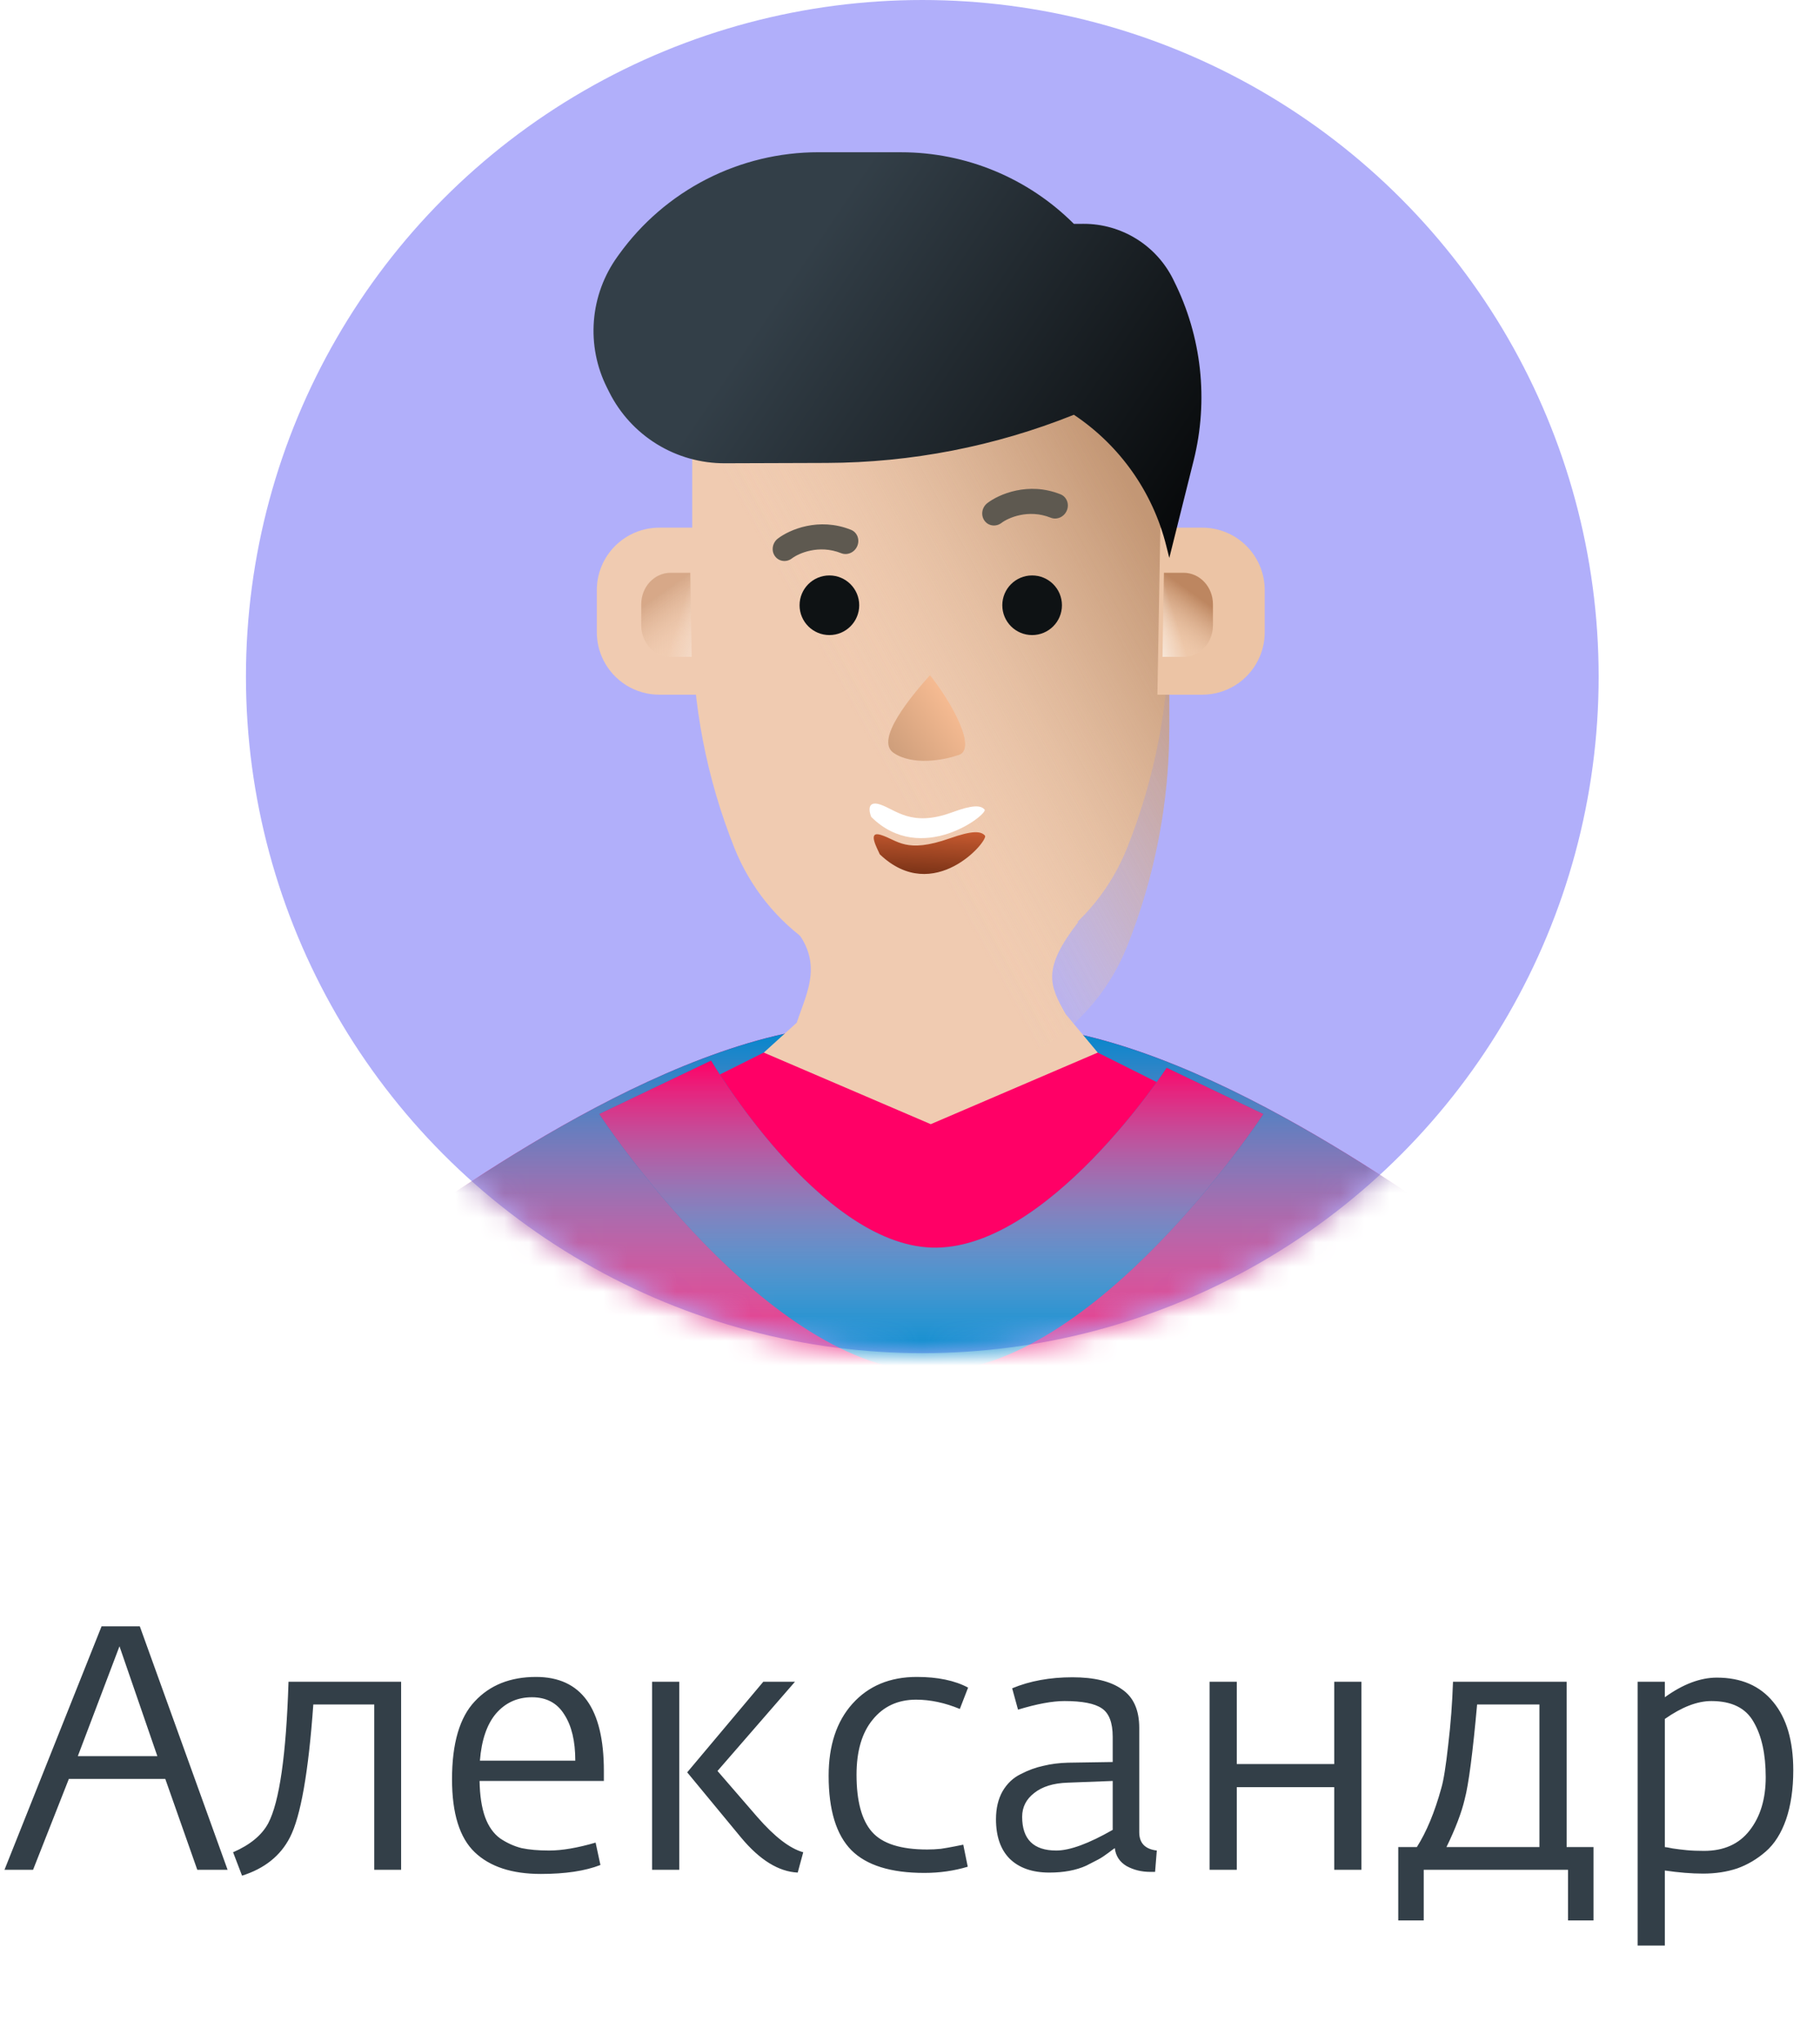
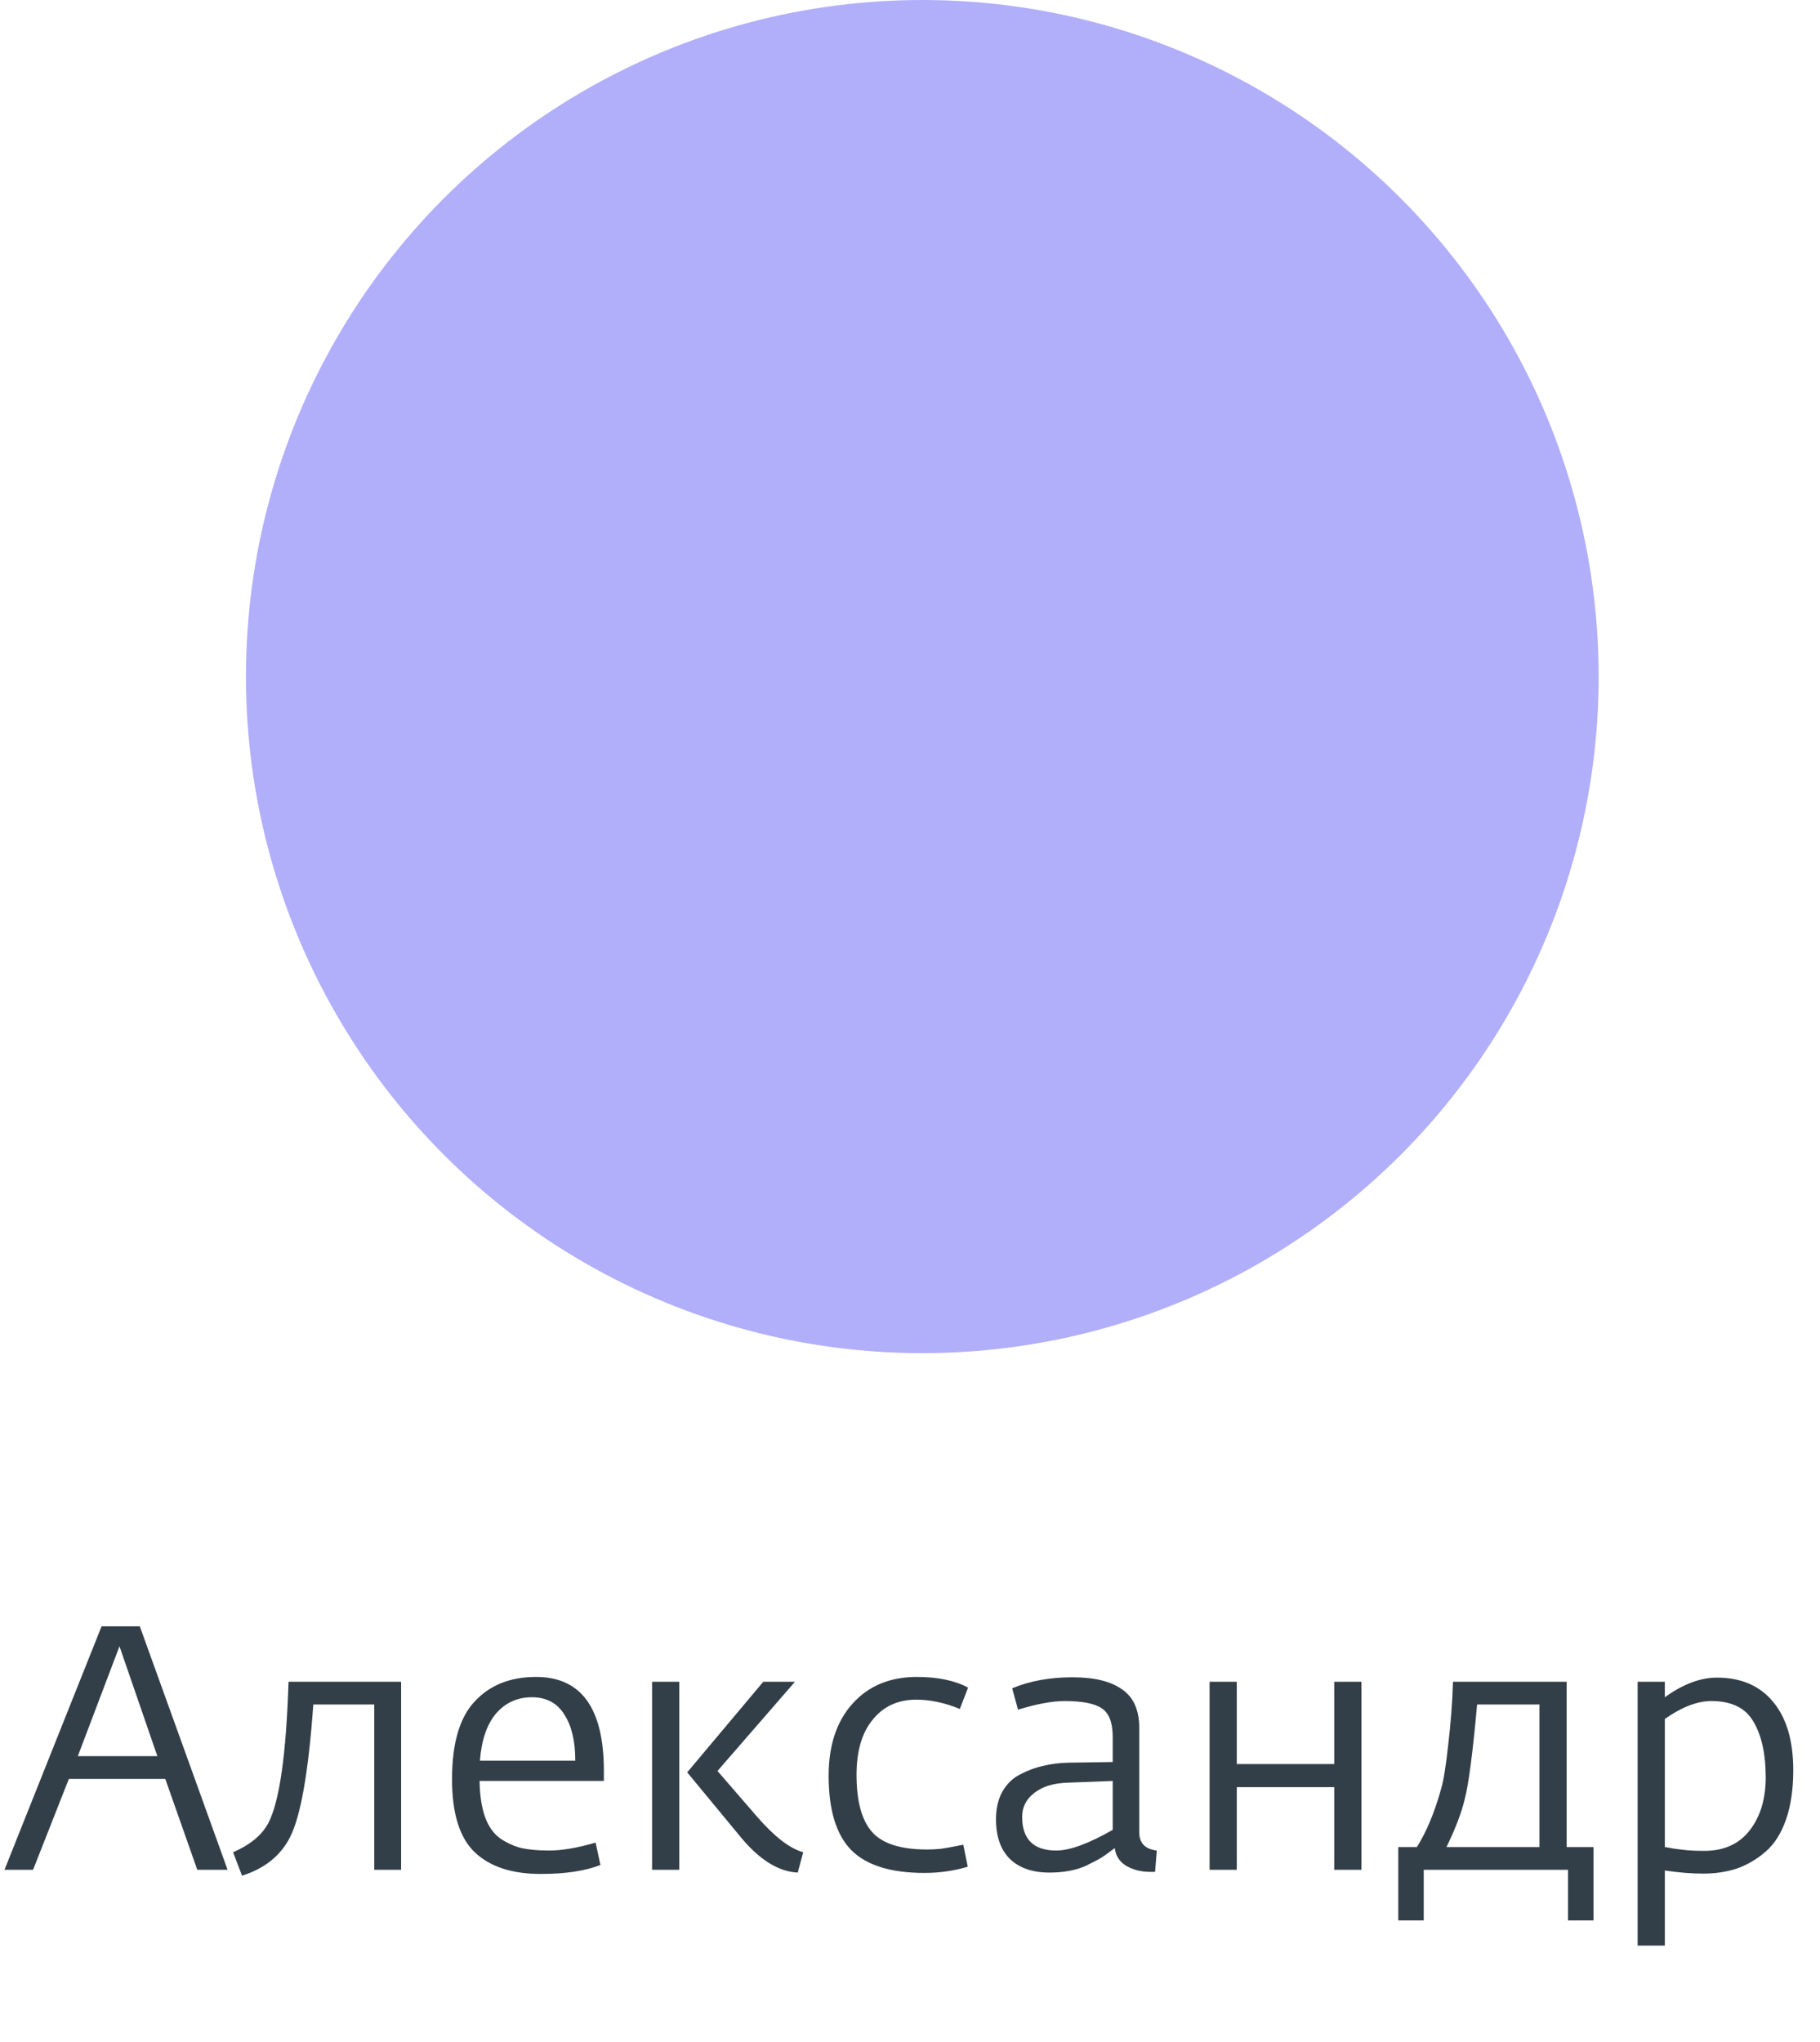
<svg xmlns="http://www.w3.org/2000/svg" width="74" height="83" viewBox="0 0 74 83" fill="none">
  <path d="M0.182 76L4.13 66.102H5.684L9.254 76H8.022L6.72 72.304H2.8L1.344 76H0.182ZM3.164 71.38H6.398L4.858 66.914L3.164 71.38ZM9.841 76.238L9.477 75.286C10.167 74.987 10.643 74.595 10.905 74.11C11.362 73.242 11.637 71.324 11.731 68.356H16.309V76H15.217V69.28H12.739C12.543 72.033 12.225 73.835 11.787 74.684C11.404 75.431 10.755 75.949 9.841 76.238ZM21.991 76.168C20.815 76.168 19.919 75.874 19.303 75.286C18.687 74.698 18.379 73.709 18.379 72.318C18.379 70.862 18.687 69.807 19.303 69.154C19.919 68.491 20.75 68.16 21.795 68.16C23.634 68.16 24.553 69.434 24.553 71.982V72.388H19.499C19.509 72.976 19.583 73.466 19.723 73.858C19.863 74.241 20.069 74.53 20.339 74.726C20.619 74.913 20.909 75.043 21.207 75.118C21.515 75.183 21.889 75.216 22.327 75.216C22.85 75.216 23.48 75.109 24.217 74.894L24.413 75.804C23.788 76.047 22.981 76.168 21.991 76.168ZM19.513 71.562H23.391C23.391 70.769 23.242 70.143 22.943 69.686C22.654 69.219 22.215 68.986 21.627 68.986C21.039 68.986 20.554 69.205 20.171 69.644C19.798 70.083 19.579 70.722 19.513 71.562ZM32.435 76.112C31.66 76.075 30.895 75.603 30.139 74.698L27.941 72.038L31.035 68.356H32.323L29.173 71.982L30.797 73.858C31.497 74.661 32.118 75.137 32.659 75.286L32.435 76.112ZM26.513 76V68.356H27.619V76H26.513ZM37.584 76.126C36.221 76.126 35.232 75.818 34.616 75.202C34 74.577 33.692 73.569 33.692 72.178C33.692 70.946 34.014 69.971 34.658 69.252C35.311 68.524 36.184 68.16 37.276 68.16C38.125 68.16 38.821 68.305 39.362 68.594L39.026 69.462C38.419 69.21 37.827 69.084 37.248 69.084C36.511 69.084 35.922 69.355 35.484 69.896C35.045 70.428 34.826 71.175 34.826 72.136C34.826 73.209 35.036 73.984 35.456 74.46C35.876 74.936 36.623 75.174 37.696 75.174C37.883 75.174 38.069 75.165 38.256 75.146C38.443 75.118 38.629 75.085 38.816 75.048C39.002 75.011 39.119 74.987 39.166 74.978L39.348 75.874C38.788 76.042 38.2 76.126 37.584 76.126ZM42.666 76.112C41.976 76.112 41.439 75.925 41.056 75.552C40.683 75.179 40.496 74.642 40.496 73.942C40.496 73.503 40.585 73.125 40.763 72.808C40.949 72.491 41.197 72.257 41.505 72.108C41.812 71.949 42.12 71.837 42.428 71.772C42.736 71.697 43.068 71.655 43.422 71.646L45.242 71.618V70.596C45.242 70.017 45.093 69.63 44.794 69.434C44.505 69.238 44.001 69.14 43.282 69.14C42.788 69.14 42.158 69.257 41.392 69.49L41.154 68.622C41.873 68.323 42.69 68.174 43.605 68.174C44.491 68.174 45.163 68.337 45.62 68.664C46.087 68.981 46.321 69.504 46.321 70.232V74.474C46.321 74.913 46.559 75.16 47.035 75.216L46.965 76.084H46.769C46.414 76.084 46.092 76.005 45.803 75.846C45.523 75.678 45.364 75.435 45.327 75.118C45.308 75.127 45.219 75.193 45.06 75.314C44.911 75.426 44.776 75.515 44.654 75.58C44.533 75.645 44.37 75.729 44.164 75.832C43.959 75.925 43.73 75.995 43.478 76.042C43.227 76.089 42.956 76.112 42.666 76.112ZM42.947 75.216C43.497 75.216 44.263 74.936 45.242 74.376V72.388L43.408 72.458C42.83 72.477 42.377 72.617 42.05 72.878C41.724 73.13 41.56 73.452 41.56 73.844C41.56 74.759 42.023 75.216 42.947 75.216ZM49.181 76V68.356H50.287V71.702H54.249V68.356H55.355V76H54.249V72.64H50.287V76H49.181ZM56.852 78.058V75.076H57.608C58 74.46 58.332 73.662 58.602 72.682C58.696 72.365 58.789 71.781 58.882 70.932C58.985 70.073 59.05 69.215 59.078 68.356H63.698V75.076H64.79V78.058H63.754V76H57.888V78.058H56.852ZM58.812 75.076H62.592V69.28H60.058C59.881 71.249 59.713 72.533 59.554 73.13C59.424 73.681 59.176 74.329 58.812 75.076ZM66.585 79.08V68.356H67.691V68.986C68.428 68.454 69.133 68.188 69.805 68.188C70.794 68.188 71.56 68.519 72.101 69.182C72.642 69.835 72.913 70.759 72.913 71.954C72.913 72.719 72.815 73.387 72.619 73.956C72.423 74.516 72.148 74.95 71.793 75.258C71.439 75.566 71.051 75.795 70.631 75.944C70.211 76.084 69.749 76.154 69.245 76.154C68.778 76.154 68.26 76.112 67.691 76.028V79.08H66.585ZM69.287 75.23C70.09 75.23 70.706 74.955 71.135 74.404C71.574 73.844 71.793 73.121 71.793 72.234C71.793 71.301 71.63 70.554 71.303 69.994C70.986 69.425 70.412 69.14 69.581 69.14C69.012 69.14 68.382 69.383 67.691 69.868V75.076C67.728 75.076 67.836 75.095 68.013 75.132C68.2 75.16 68.391 75.183 68.587 75.202C68.783 75.221 69.016 75.23 69.287 75.23Z" fill="#333F48" />
  <circle cx="37.5" cy="27.5" r="27.5" fill="#B1AFFA" />
  <mask id="mask0_2880_24" style="mask-type:alpha" maskUnits="userSpaceOnUse" x="10" y="0" width="55" height="55">
-     <circle cx="37.5" cy="27.5" r="27.5" fill="#C4C4C4" />
-   </mask>
+     </mask>
  <g mask="url(#mask0_2880_24)">
    <path d="M42.693 41.814C50.423 42.983 59.542 50.239 60.599 50.768C61.657 51.296 62.57 52.075 63.258 53.036C63.947 53.997 64.392 55.111 64.553 56.282L65 59.531H10.688L11.135 56.282C11.296 55.111 11.74 53.997 12.429 53.036C13.118 52.075 14.031 51.296 15.088 50.768C16.146 50.239 25.264 42.983 32.994 41.814C36.739 41.248 38.948 41.248 42.693 41.814Z" fill="#FF0066" />
    <path d="M42.693 41.814C50.423 42.983 59.542 50.239 60.599 50.768C61.657 51.296 62.57 52.075 63.258 53.036C63.947 53.997 64.392 55.111 64.553 56.282L65 59.531H10.688L11.135 56.282C11.296 55.111 11.74 53.997 12.429 53.036C13.118 52.075 14.031 51.296 15.088 50.768C16.146 50.239 25.264 42.983 32.994 41.814C36.739 41.248 38.948 41.248 42.693 41.814Z" fill="url(#paint0_linear_2880_24)" />
    <path d="M50.233 45.583L37.843 55.65L25.453 45.583L29.625 43.496L32.993 41.812H42.692L46.622 43.778L50.233 45.583Z" fill="#FF0066" />
    <path d="M44.633 42.783L43.335 41.226C42.651 40.03 42.376 39.373 43.848 37.466H32.054C33.592 39.004 32.813 40.292 32.395 41.568L31.055 42.783L37.844 45.693L44.633 42.783Z" fill="#F0CBB1" />
    <path d="M37.844 39.875C36.126 39.875 34.447 39.36 33.025 38.397C31.603 37.434 30.501 36.067 29.863 34.472C28.728 31.634 28.145 28.606 28.145 25.55V17.828C28.145 15.255 29.167 12.788 30.986 10.97C32.804 9.151 35.271 8.129 37.844 8.129C40.416 8.129 42.883 9.151 44.702 10.97C46.52 12.788 47.542 15.255 47.542 17.828V25.55C47.542 28.607 46.959 31.635 45.824 34.473C45.186 36.068 44.085 37.435 42.662 38.398C41.24 39.36 39.561 39.875 37.844 39.875Z" fill="#F0CBB1" />
    <g filter="url(#filter0_i_2880_24)">
      <path d="M37.844 39.875C36.126 39.875 34.447 39.36 33.025 38.397C31.603 37.434 30.501 36.067 29.863 34.472C28.728 31.634 28.145 28.606 28.145 25.55V17.828C28.145 15.255 29.167 12.788 30.986 10.97C32.804 9.151 35.271 8.129 37.844 8.129C40.416 8.129 42.883 9.151 44.702 10.97C46.52 12.788 47.542 15.255 47.542 17.828V25.55C47.542 28.607 46.959 31.635 45.824 34.473C45.186 36.068 44.085 37.435 42.662 38.398C41.24 39.36 39.561 39.875 37.844 39.875Z" fill="url(#paint1_linear_2880_24)" fill-opacity="0.7" />
    </g>
    <g filter="url(#filter1_i_2880_24)">
      <path d="M37.844 39.875C36.126 39.875 34.447 39.36 33.025 38.397C31.603 37.434 30.501 36.067 29.863 34.472C28.728 31.634 28.145 28.606 28.145 25.55V17.828C28.145 15.255 29.167 12.788 30.986 10.97C32.804 9.151 35.271 8.129 37.844 8.129C40.416 8.129 42.883 9.151 44.702 10.97C46.52 12.788 47.542 15.255 47.542 17.828V25.55C47.542 28.607 46.959 31.635 45.824 34.473C45.186 36.068 44.085 37.435 42.662 38.398C41.24 39.36 39.561 39.875 37.844 39.875Z" fill="url(#paint2_linear_2880_24)" fill-opacity="0.7" />
    </g>
    <path d="M41.966 25.813C42.635 25.813 43.178 25.271 43.178 24.601C43.178 23.931 42.635 23.389 41.966 23.389C41.296 23.389 40.753 23.931 40.753 24.601C40.753 25.271 41.296 25.813 41.966 25.813Z" fill="#0E1214" />
    <path d="M33.723 25.813C34.392 25.813 34.935 25.271 34.935 24.601C34.935 23.931 34.392 23.389 33.723 23.389C33.053 23.389 32.51 23.931 32.51 24.601C32.51 25.271 33.053 25.813 33.723 25.813Z" fill="#0E1214" />
    <path fill-rule="evenodd" clip-rule="evenodd" d="M34.857 22.192C34.748 22.454 34.454 22.585 34.202 22.485C33.288 22.119 32.463 22.496 32.202 22.695C31.978 22.868 31.667 22.827 31.508 22.604C31.349 22.382 31.403 22.062 31.628 21.89C32.097 21.53 33.29 21.01 34.599 21.534C34.852 21.634 34.967 21.929 34.857 22.192Z" fill="#5E5950" />
    <path fill-rule="evenodd" clip-rule="evenodd" d="M43.377 20.749C43.267 21.012 42.974 21.143 42.721 21.042C41.808 20.677 40.983 21.053 40.722 21.253C40.497 21.425 40.186 21.384 40.028 21.162C39.869 20.939 39.922 20.619 40.147 20.447C40.617 20.088 41.809 19.568 43.119 20.091C43.371 20.192 43.487 20.487 43.377 20.749Z" fill="#5E5950" />
-     <path d="M28.509 21.447H26.805C26.131 21.447 25.486 21.715 25.009 22.191C24.533 22.667 24.266 23.313 24.266 23.986V25.697C24.266 26.091 24.357 26.48 24.534 26.832C24.745 27.254 25.069 27.609 25.47 27.857C25.871 28.105 26.333 28.236 26.805 28.236H28.63L28.509 21.447Z" fill="#F0CBB1" />
    <g opacity="0.5">
      <path d="M28.066 23.281H27.265C26.949 23.281 26.645 23.416 26.421 23.656C26.198 23.895 26.072 24.221 26.072 24.56V25.421C26.072 25.62 26.115 25.816 26.198 25.993C26.297 26.205 26.449 26.384 26.638 26.509C26.826 26.634 27.044 26.7 27.265 26.7H28.123L28.066 23.281Z" fill="url(#paint3_linear_2880_24)" />
      <path d="M28.066 23.281H27.265C26.949 23.281 26.645 23.416 26.421 23.656C26.198 23.895 26.072 24.221 26.072 24.56V25.421C26.072 25.62 26.115 25.816 26.198 25.993C26.297 26.205 26.449 26.384 26.638 26.509C26.826 26.634 27.044 26.7 27.265 26.7H28.123L28.066 23.281Z" fill="url(#paint4_linear_2880_24)" />
    </g>
    <path d="M47.18 21.447H48.884C49.558 21.447 50.203 21.715 50.68 22.191C51.156 22.667 51.423 23.313 51.423 23.986V25.697C51.423 26.091 51.332 26.48 51.155 26.832C50.944 27.254 50.62 27.609 50.219 27.857C49.818 28.105 49.356 28.236 48.884 28.236H47.059L47.18 21.447Z" fill="#ECC4A5" />
    <path d="M47.324 23.281H48.125C48.441 23.281 48.745 23.416 48.968 23.656C49.192 23.895 49.318 24.221 49.318 24.56V25.421C49.318 25.62 49.275 25.816 49.192 25.993C49.093 26.205 48.94 26.384 48.752 26.509C48.563 26.634 48.346 26.7 48.125 26.7H47.267L47.324 23.281Z" fill="url(#paint5_linear_2880_24)" />
    <path d="M47.324 23.281H48.125C48.441 23.281 48.745 23.416 48.968 23.656C49.192 23.895 49.318 24.221 49.318 24.56V25.421C49.318 25.62 49.275 25.816 49.192 25.993C49.093 26.205 48.94 26.384 48.752 26.509C48.563 26.634 48.346 26.7 48.125 26.7H47.267L47.324 23.281Z" fill="url(#paint6_linear_2880_24)" />
-     <path d="M47.543 22.677L47.421 22.19C46.876 20.007 45.536 18.106 43.663 16.858L43.639 16.868C40.451 18.143 37.05 18.804 33.617 18.816L29.474 18.83C28.499 18.834 27.542 18.565 26.712 18.055C25.881 17.544 25.209 16.812 24.772 15.941L24.678 15.753C24.256 14.913 24.073 13.973 24.148 13.036C24.222 12.098 24.552 11.2 25.101 10.436L25.171 10.339C26.096 9.054 27.314 8.007 28.723 7.285C30.133 6.563 31.695 6.187 33.278 6.188C34.397 6.188 35.568 6.189 36.641 6.189C39.275 6.19 41.801 7.237 43.663 9.099L44.056 9.098C44.81 9.096 45.551 9.305 46.193 9.701C46.836 10.096 47.355 10.664 47.693 11.339L47.729 11.413C48.862 13.673 49.147 16.264 48.533 18.717C48.041 20.682 47.543 22.677 47.543 22.677Z" fill="url(#paint7_linear_2880_24)" />
    <path d="M51.37 45.28C51.37 45.28 44.542 55.757 37.867 55.757C31.192 55.757 24.364 45.28 24.364 45.28L28.912 43.108C28.912 43.108 33.283 50.547 37.867 50.71C42.566 50.878 47.436 43.401 47.436 43.401L51.37 45.28Z" fill="#0087CD" />
    <path d="M51.37 45.28C51.37 45.28 44.542 55.757 37.867 55.757C31.192 55.757 24.364 45.28 24.364 45.28L28.912 43.108C28.912 43.108 33.283 50.547 37.867 50.71C42.566 50.878 47.436 43.401 47.436 43.401L51.37 45.28Z" fill="url(#paint8_linear_2880_24)" />
    <g filter="url(#filter2_d_2880_24)">
-       <path d="M35.811 32.934C35.253 32.762 35.666 33.477 35.772 33.724C37.971 35.822 40.215 33.152 40.047 32.963C39.88 32.773 39.526 32.756 38.625 33.073C36.822 33.708 36.509 33.149 35.811 32.934Z" fill="url(#paint9_linear_2880_24)" />
+       <path d="M35.811 32.934C35.253 32.762 35.666 33.477 35.772 33.724C37.971 35.822 40.215 33.152 40.047 32.963C39.88 32.773 39.526 32.756 38.625 33.073Z" fill="url(#paint9_linear_2880_24)" />
    </g>
    <path d="M35.777 32.697C35.26 32.532 35.326 32.966 35.423 33.203C37.456 35.224 40.188 33.09 40.033 32.907C39.878 32.725 39.55 32.709 38.715 33.017C37.043 33.633 36.423 32.904 35.777 32.697Z" fill="white" />
    <path d="M36.33 30.599C37.104 31.13 38.37 30.893 38.906 30.709C39.832 30.539 38.639 28.459 37.81 27.446C37.072 28.272 35.556 30.069 36.33 30.599Z" fill="url(#paint10_linear_2880_24)" />
  </g>
  <defs>
    <filter id="filter0_i_2880_24" x="28.145" y="8.129" width="19.398" height="35.746" filterUnits="userSpaceOnUse" color-interpolation-filters="sRGB">
      <feFlood flood-opacity="0" result="BackgroundImageFix" />
      <feBlend mode="normal" in="SourceGraphic" in2="BackgroundImageFix" result="shape" />
      <feColorMatrix in="SourceAlpha" type="matrix" values="0 0 0 0 0 0 0 0 0 0 0 0 0 0 0 0 0 0 127 0" result="hardAlpha" />
      <feOffset dy="4" />
      <feGaussianBlur stdDeviation="2" />
      <feComposite in2="hardAlpha" operator="arithmetic" k2="-1" k3="1" />
      <feColorMatrix type="matrix" values="0 0 0 0 0.992 0 0 0 0 0.865 0 0 0 0 0.617 0 0 0 0.25 0" />
      <feBlend mode="normal" in2="shape" result="effect1_innerShadow_2880_24" />
    </filter>
    <filter id="filter1_i_2880_24" x="28.145" y="8.129" width="19.398" height="35.746" filterUnits="userSpaceOnUse" color-interpolation-filters="sRGB">
      <feFlood flood-opacity="0" result="BackgroundImageFix" />
      <feBlend mode="normal" in="SourceGraphic" in2="BackgroundImageFix" result="shape" />
      <feColorMatrix in="SourceAlpha" type="matrix" values="0 0 0 0 0 0 0 0 0 0 0 0 0 0 0 0 0 0 127 0" result="hardAlpha" />
      <feOffset dy="4" />
      <feGaussianBlur stdDeviation="2" />
      <feComposite in2="hardAlpha" operator="arithmetic" k2="-1" k3="1" />
      <feColorMatrix type="matrix" values="0 0 0 0 0.992 0 0 0 0 0.865 0 0 0 0 0.617 0 0 0 0.25 0" />
      <feBlend mode="normal" in2="shape" result="effect1_innerShadow_2880_24" />
    </filter>
    <filter id="filter2_d_2880_24" x="34.525" y="32.826" width="6.531" height="3.698" filterUnits="userSpaceOnUse" color-interpolation-filters="sRGB">
      <feFlood flood-opacity="0" result="BackgroundImageFix" />
      <feColorMatrix in="SourceAlpha" type="matrix" values="0 0 0 0 0 0 0 0 0 0 0 0 0 0 0 0 0 0 127 0" result="hardAlpha" />
      <feOffset dy="1" />
      <feGaussianBlur stdDeviation="0.5" />
      <feColorMatrix type="matrix" values="0 0 0 0 0.896 0 0 0 0 0.681 0 0 0 0 0.504 0 0 0 1 0" />
      <feBlend mode="normal" in2="BackgroundImageFix" result="effect1_dropShadow_2880_24" />
      <feBlend mode="normal" in="SourceGraphic" in2="effect1_dropShadow_2880_24" result="shape" />
    </filter>
    <linearGradient id="paint0_linear_2880_24" x1="37.844" y1="41.814" x2="37.844" y2="59.531" gradientUnits="userSpaceOnUse">
      <stop stop-color="#0087CD" />
      <stop offset="1" stop-color="white" stop-opacity="0" />
    </linearGradient>
    <linearGradient id="paint1_linear_2880_24" x1="44.273" y1="12.753" x2="31.759" y2="19.557" gradientUnits="userSpaceOnUse">
      <stop stop-color="#BF926F" />
      <stop offset="1" stop-color="#F3D1B5" stop-opacity="0" />
    </linearGradient>
    <linearGradient id="paint2_linear_2880_24" x1="44.273" y1="12.753" x2="31.759" y2="19.557" gradientUnits="userSpaceOnUse">
      <stop stop-color="#BF926F" />
      <stop offset="1" stop-color="#F3D1B5" stop-opacity="0" />
    </linearGradient>
    <linearGradient id="paint3_linear_2880_24" x1="26.723" y1="24.227" x2="27.938" y2="25.935" gradientUnits="userSpaceOnUse">
      <stop stop-color="#BD8660" />
      <stop offset="1" stop-color="#F3D1B5" stop-opacity="0.31" />
    </linearGradient>
    <linearGradient id="paint4_linear_2880_24" x1="28.796" y1="27.444" x2="27.036" y2="26.896" gradientUnits="userSpaceOnUse">
      <stop stop-color="white" />
      <stop offset="1" stop-color="white" stop-opacity="0" />
    </linearGradient>
    <linearGradient id="paint5_linear_2880_24" x1="48.667" y1="24.227" x2="47.451" y2="25.935" gradientUnits="userSpaceOnUse">
      <stop stop-color="#BD8660" />
      <stop offset="1" stop-color="#F3D1B5" stop-opacity="0.31" />
    </linearGradient>
    <linearGradient id="paint6_linear_2880_24" x1="46.593" y1="27.444" x2="48.353" y2="26.896" gradientUnits="userSpaceOnUse">
      <stop stop-color="white" />
      <stop offset="1" stop-color="white" stop-opacity="0" />
    </linearGradient>
    <linearGradient id="paint7_linear_2880_24" x1="30.003" y1="14.392" x2="48.241" y2="26.692" gradientUnits="userSpaceOnUse">
      <stop stop-color="#333F48" />
      <stop offset="1" />
    </linearGradient>
    <linearGradient id="paint8_linear_2880_24" x1="37.867" y1="43.108" x2="37.867" y2="55.757" gradientUnits="userSpaceOnUse">
      <stop stop-color="#FF0066" />
      <stop offset="1" stop-color="white" stop-opacity="0" />
    </linearGradient>
    <linearGradient id="paint9_linear_2880_24" x1="37.662" y1="32.726" x2="37.573" y2="34.527" gradientUnits="userSpaceOnUse">
      <stop stop-color="#C75A30" />
      <stop offset="1" stop-color="#7B3317" />
    </linearGradient>
    <linearGradient id="paint10_linear_2880_24" x1="35.6" y1="31.5" x2="39.049" y2="29.099" gradientUnits="userSpaceOnUse">
      <stop stop-color="#C09473" />
      <stop offset="1" stop-color="#F6BB92" />
    </linearGradient>
  </defs>
</svg>